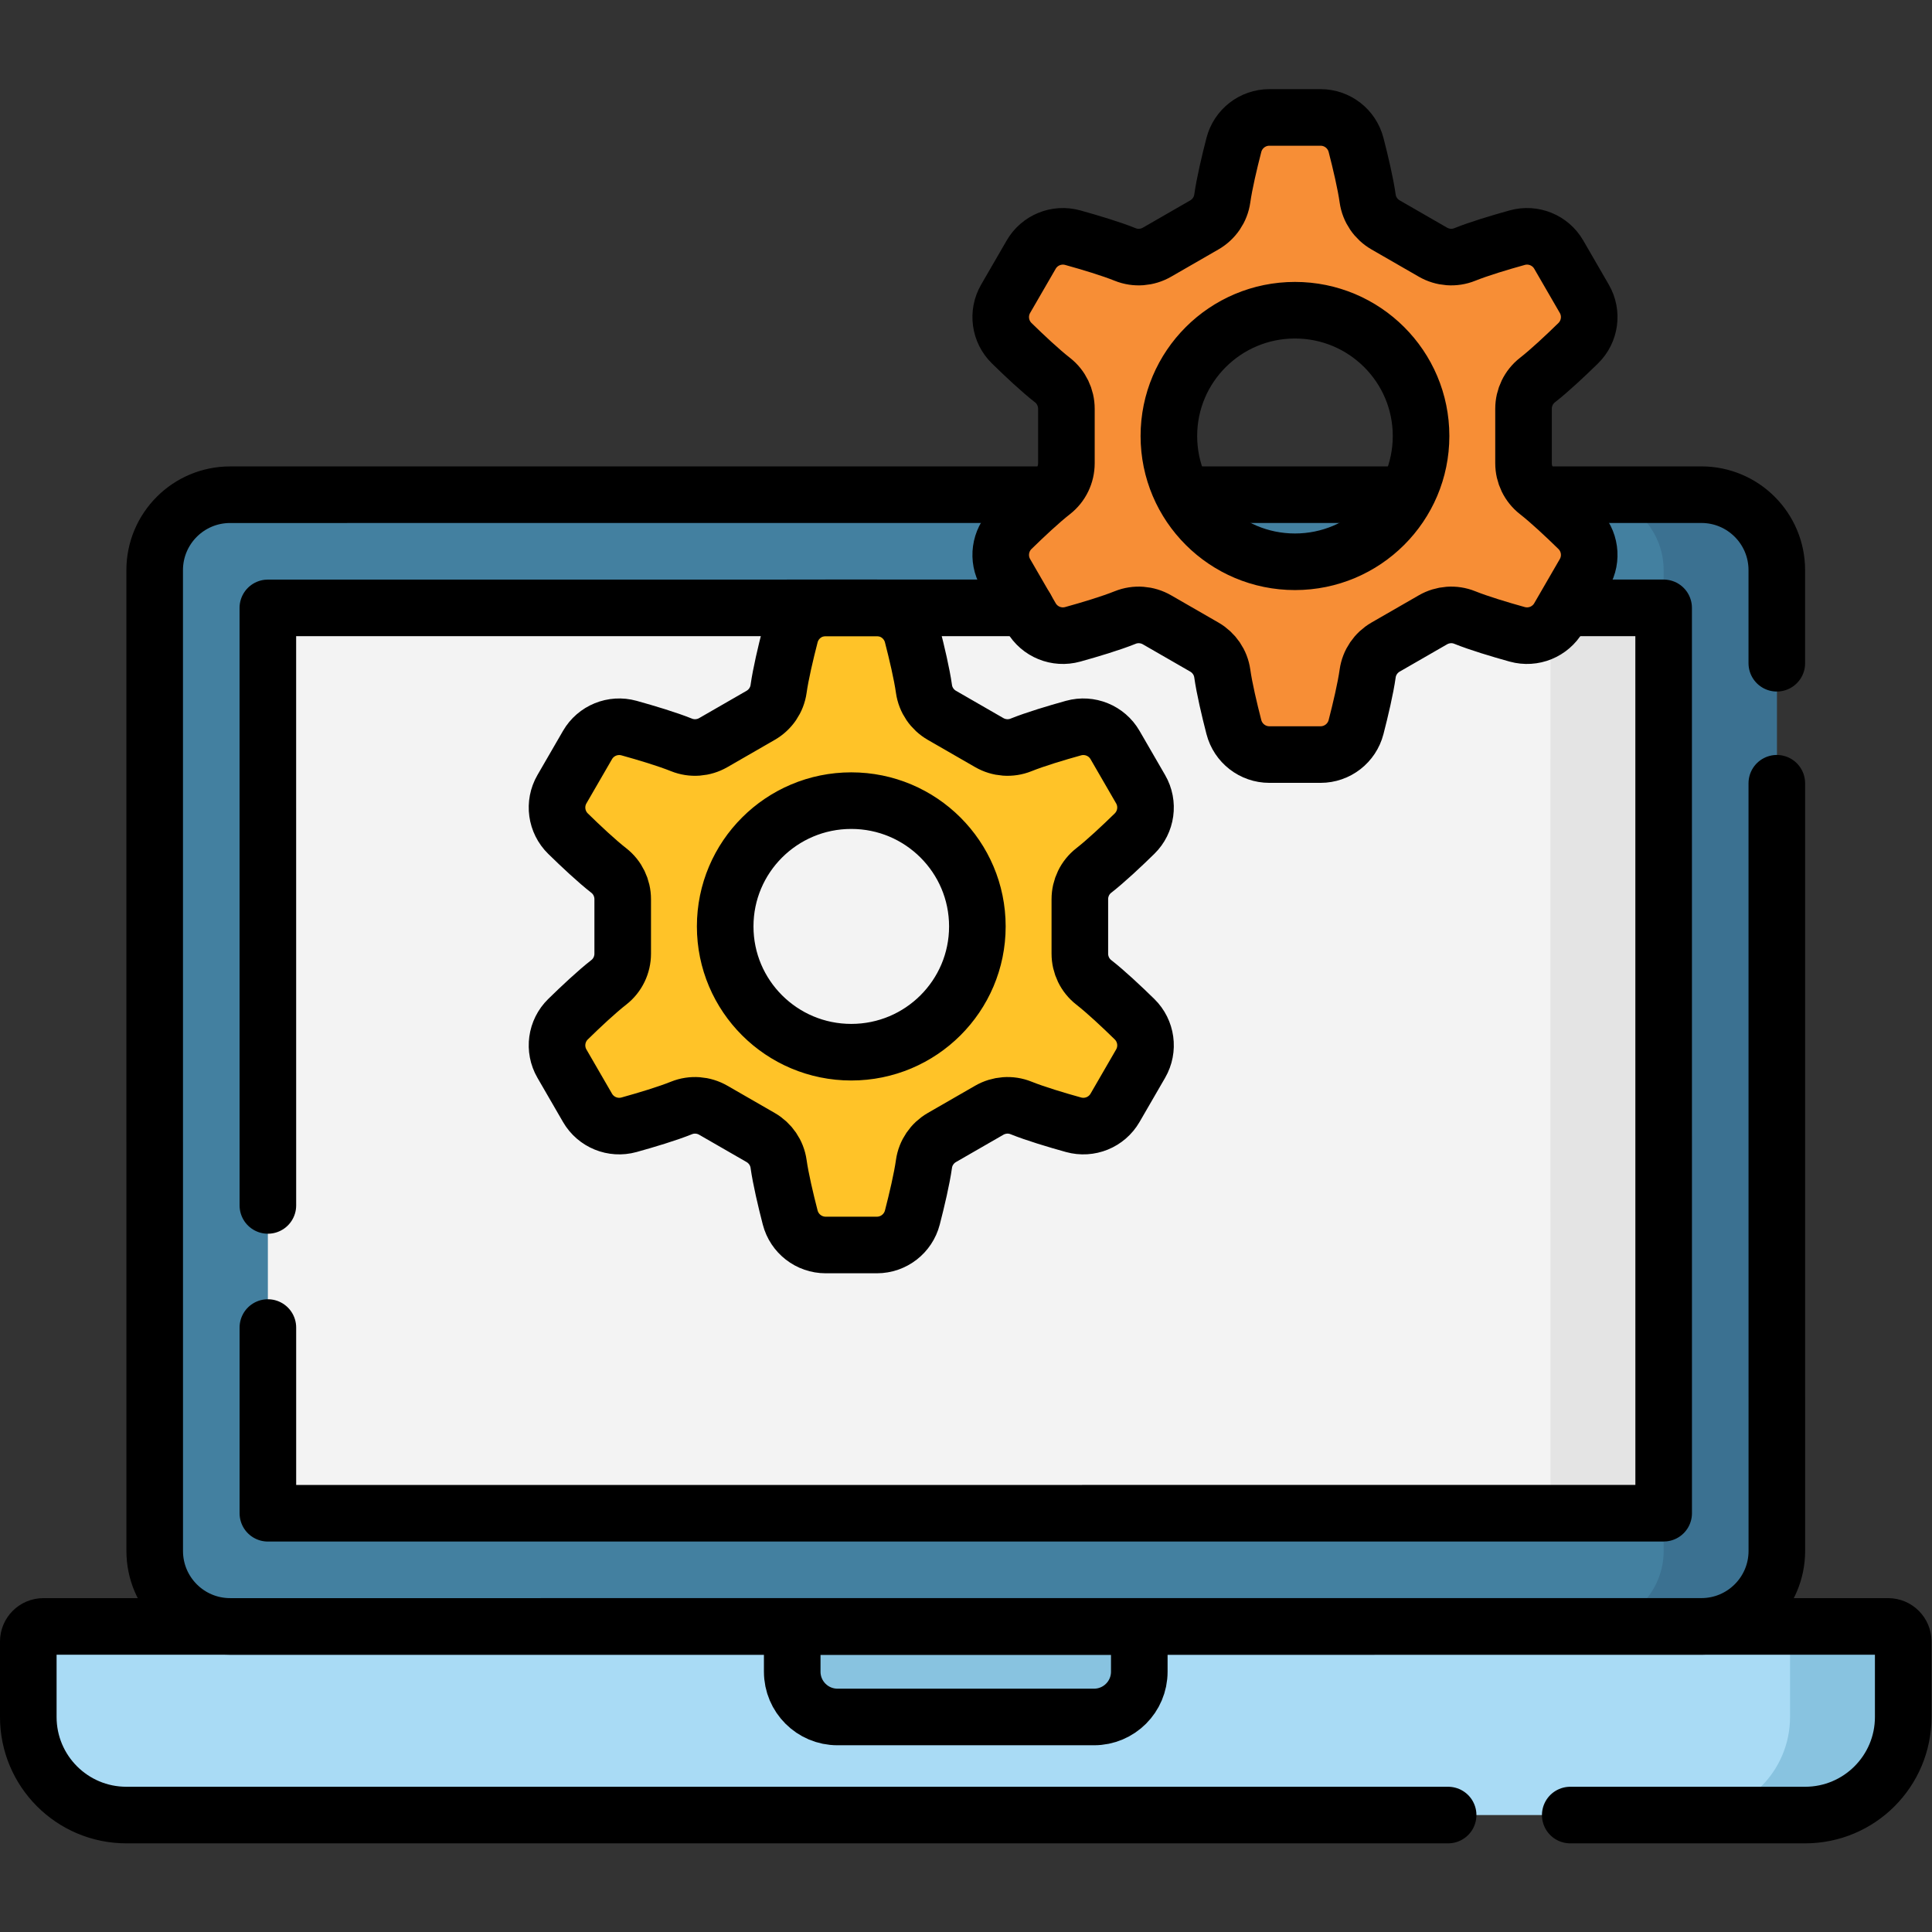
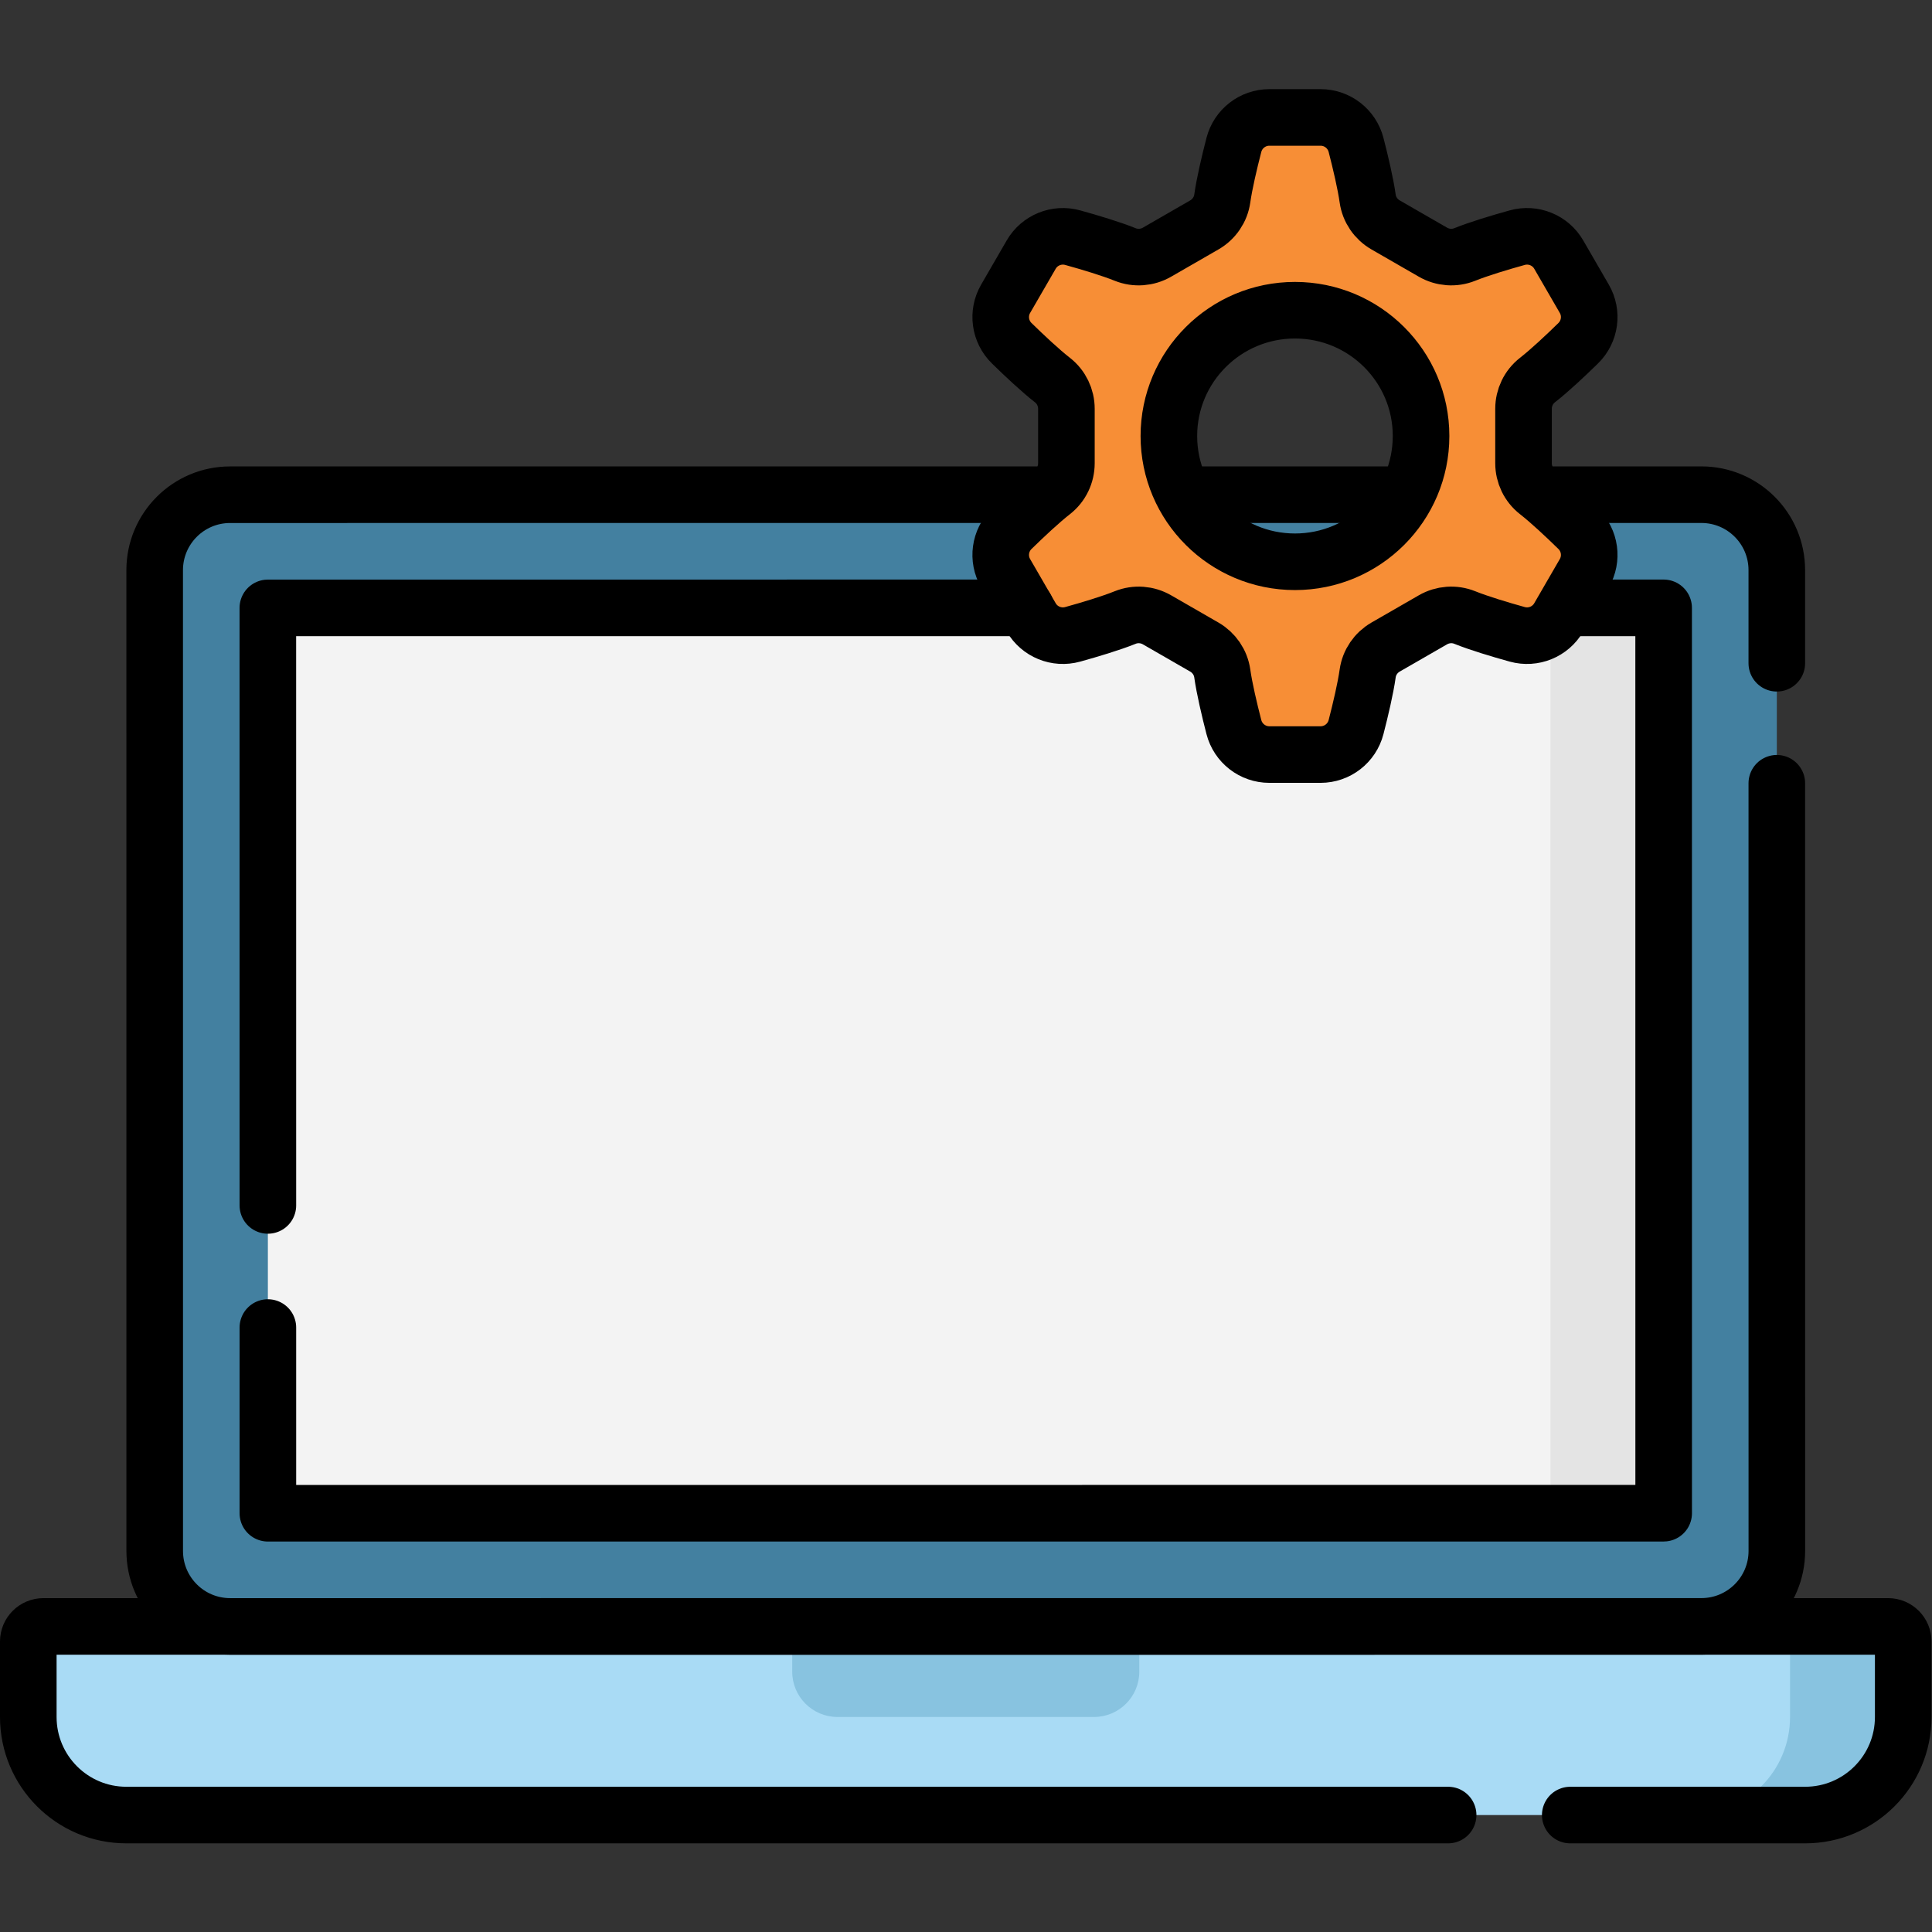
<svg xmlns="http://www.w3.org/2000/svg" version="1.1" id="svg5949" xml:space="preserve" width="682.667" height="682.667" viewBox="0 0 682.667 682.667">
  <rect x="0" y="0" width="682.667" height="682.667" fill="#333333" stroke="none" />
  <defs id="defs5953">
    <clipPath clipPathUnits="userSpaceOnUse" id="clipPath5963">
      <path d="M 0,512 H 512 V 0 H 0 Z" id="path5961" />
    </clipPath>
  </defs>
  <g id="g5955" transform="matrix(1.333,0,0,-1.333,0,682.667)">
    <g id="g5957">
      <g id="g5959" clip-path="url(#clipPath5963)">
        <g id="g5965" transform="translate(478.5,31)">
          <path d="m 0,0 h -445 c -14.359,0 -26,11.641 -26,26 v 20 c 0,2.209 1.791,4 4,4 H 22 c 2.209,0 4,-1.791 4,-4 V 26 C 26,11.641 14.359,0 0,0" style="fill:#a9dbf5;fill-opacity:1;fill-rule:nonzero;stroke:none" id="path5967" />
        </g>
        <g id="g5969" transform="translate(500.5,81)">
          <path d="m 0,0 h -30 c 2.209,0 4,-1.791 4,-4 v -20 c 0,-14.359 -11.641,-26 -26,-26 h 30 c 14.359,0 26,11.641 26,26 V -4 C 4,-1.791 2.209,0 0,0" style="fill:#88c3e0;fill-opacity:1;fill-rule:nonzero;stroke:none" id="path5971" />
        </g>
        <g id="g5973" transform="translate(451.001,81.012)">
          <path d="m 0,0 -389.993,-0.012 c -11.045,0 -20,8.953 -20,19.999 l -0.008,259.989 c 0,11.045 8.954,20.001 19.999,20.001 l 389.993,0.011 c 11.045,0 20,-8.953 20,-19.999 L 19.999,20 C 19.999,8.955 11.046,0 0,0" style="fill:#4380a0;fill-opacity:1;fill-rule:nonzero;stroke:none" id="path5975" />
        </g>
        <g id="g5977" transform="translate(471,101.01)">
-           <path d="m 0,0 c 0,-11.04 -8.95,-20 -20,-20 h -30 c 11.05,0 20,8.96 20,20 l -0.01,259.99 c 0,11.031 -8.92,19.97 -19.95,20 h 29.95 c 11.05,0 20,-8.95 20,-20 z" style="fill:#3b7191;fill-opacity:1;fill-rule:nonzero;stroke:none" id="path5979" />
-         </g>
+           </g>
        <g id="g5981" transform="translate(441,111.01)">
          <path d="m 0,0 h -30 l -339.99,-0.01 -0.01,239.99 339.99,0.01 h 30 z" style="fill:#f3f3f3;fill-opacity:1;fill-rule:nonzero;stroke:none" id="path5983" />
        </g>
        <g id="g5985" transform="translate(441,111.01)">
          <path d="m 0,0 h -30 l -0.01,239.99 h 30 z" style="fill:#e4e4e4;fill-opacity:1;fill-rule:nonzero;stroke:none" id="path5987" />
        </g>
        <g id="g5989" transform="translate(290,57)">
          <path d="m 0,0 h -68 c -6.627,0 -12,5.373 -12,12 V 24 H 12 V 12 C 12,5.373 6.627,0 0,0" style="fill:#88c3e0;fill-opacity:1;fill-rule:nonzero;stroke:none" id="path5991" />
        </g>
        <g id="g5993" transform="translate(376.69,396.556)">
          <path d="m 0,0 c 0,18.414 -14.965,33.341 -33.424,33.341 -18.46,0 -33.424,-14.927 -33.424,-33.341 0,-18.414 14.964,-33.342 33.424,-33.342 C -14.965,-33.342 0,-18.414 0,0 m -14.155,-62.953 c -0.557,-3.948 -1.887,-9.603 -3.075,-14.198 -1.11,-4.292 -4.973,-7.294 -9.407,-7.294 h -13.575 c -4.434,0 -8.297,3.002 -9.406,7.294 -1.189,4.595 -2.519,10.25 -3.075,14.198 -0.415,2.942 -2.182,5.517 -4.757,7.001 l -12.543,7.223 c -2.571,1.482 -5.683,1.722 -8.435,0.612 -3.713,-1.497 -9.311,-3.182 -13.905,-4.456 -4.267,-1.183 -8.793,0.656 -11.011,4.488 l -6.778,11.712 c -2.22,3.836 -1.55,8.683 1.617,11.783 3.399,3.327 7.65,7.31 10.801,9.766 2.342,1.825 3.691,4.639 3.691,7.609 v 14.43 c 0,2.969 -1.349,5.784 -3.691,7.608 -3.151,2.456 -7.402,6.439 -10.801,9.766 -3.167,3.1 -3.837,7.947 -1.617,11.783 l 6.778,11.712 c 2.218,3.832 6.744,5.671 11.011,4.488 4.594,-1.274 10.192,-2.958 13.905,-4.456 2.752,-1.11 5.864,-0.869 8.435,0.612 l 12.543,7.224 c 2.575,1.483 4.342,4.058 4.757,7 0.556,3.948 1.886,9.604 3.075,14.198 1.109,4.292 4.972,7.294 9.406,7.294 h 13.575 c 4.434,0 8.297,-3.002 9.407,-7.294 1.188,-4.594 2.518,-10.25 3.075,-14.198 0.415,-2.942 2.181,-5.517 4.757,-7 L 3.145,48.728 c 2.572,-1.481 5.682,-1.722 8.434,-0.612 3.714,1.498 9.312,3.182 13.905,4.456 4.267,1.183 8.793,-0.656 11.011,-4.488 l 6.778,-11.712 c 2.22,-3.836 1.55,-8.683 -1.617,-11.783 -3.398,-3.327 -7.648,-7.31 -10.8,-9.766 -2.342,-1.824 -3.692,-4.639 -3.692,-7.608 v -14.43 c 0,-2.97 1.35,-5.784 3.692,-7.609 3.152,-2.456 7.402,-6.439 10.8,-9.766 3.167,-3.1 3.837,-7.947 1.617,-11.783 l -6.778,-11.712 c -2.218,-3.832 -6.744,-5.671 -11.011,-4.488 -4.593,1.274 -10.191,2.959 -13.905,4.456 -2.752,1.11 -5.862,0.87 -8.434,-0.612 l -12.543,-7.223 c -2.576,-1.484 -4.342,-4.059 -4.757,-7.001" style="fill:#f78e36;fill-opacity:1;fill-rule:nonzero;stroke:none" id="path5995" />
        </g>
        <g id="g5997" transform="translate(259.078,266.556)">
-           <path d="m 0,0 c 0,18.414 -14.965,33.341 -33.424,33.341 -18.46,0 -33.424,-14.927 -33.424,-33.341 0,-18.414 14.964,-33.342 33.424,-33.342 C -14.965,-33.342 0,-18.414 0,0 m -14.155,-62.953 c -0.557,-3.948 -1.887,-9.603 -3.075,-14.198 -1.11,-4.292 -4.973,-7.294 -9.407,-7.294 h -13.575 c -4.434,0 -8.297,3.002 -9.406,7.294 -1.189,4.595 -2.519,10.25 -3.075,14.198 -0.415,2.942 -2.182,5.517 -4.757,7.001 l -12.543,7.223 c -2.571,1.482 -5.683,1.722 -8.435,0.612 -3.714,-1.497 -9.311,-3.182 -13.905,-4.456 -4.267,-1.183 -8.793,0.656 -11.011,4.488 l -6.778,11.712 c -2.22,3.836 -1.55,8.683 1.617,11.783 3.399,3.327 7.649,7.31 10.801,9.766 2.342,1.825 3.691,4.639 3.691,7.609 v 14.43 c 0,2.969 -1.349,5.784 -3.691,7.608 -3.152,2.456 -7.402,6.439 -10.801,9.766 -3.167,3.1 -3.837,7.947 -1.617,11.783 l 6.778,11.712 c 2.218,3.832 6.744,5.671 11.011,4.488 4.594,-1.274 10.191,-2.959 13.905,-4.456 2.752,-1.11 5.864,-0.869 8.435,0.612 l 12.543,7.224 c 2.575,1.483 4.342,4.058 4.757,7 0.556,3.948 1.886,9.603 3.075,14.198 1.109,4.292 4.972,7.294 9.406,7.294 h 13.575 c 4.434,0 8.297,-3.002 9.407,-7.294 1.188,-4.595 2.518,-10.25 3.075,-14.198 0.415,-2.942 2.181,-5.517 4.757,-7 L 3.145,48.728 c 2.571,-1.481 5.682,-1.722 8.434,-0.612 3.714,1.497 9.312,3.182 13.905,4.456 4.267,1.183 8.793,-0.656 11.011,-4.488 l 6.778,-11.712 c 2.22,-3.836 1.55,-8.683 -1.617,-11.783 -3.398,-3.327 -7.648,-7.31 -10.801,-9.766 -2.341,-1.824 -3.691,-4.639 -3.691,-7.608 v -14.43 c 0,-2.97 1.35,-5.784 3.691,-7.609 3.153,-2.456 7.403,-6.439 10.801,-9.766 3.167,-3.1 3.837,-7.947 1.617,-11.783 l -6.778,-11.712 c -2.218,-3.832 -6.744,-5.671 -11.011,-4.488 -4.593,1.274 -10.191,2.959 -13.905,4.456 -2.752,1.11 -5.863,0.87 -8.434,-0.612 l -12.543,-7.223 c -2.576,-1.484 -4.342,-4.059 -4.757,-7.001" style="fill:#ffc328;fill-opacity:1;fill-rule:nonzero;stroke:none" id="path5999" />
-         </g>
+           </g>
        <g id="g6001" transform="translate(383.865,31)">
          <path d="m 0,0 h -350.365 c -14.36,0 -26,11.641 -26,26 v 20 c 0,2.209 1.791,4 4,4 h 489 c 2.209,0 4,-1.791 4,-4 V 26 c 0,-14.359 -11.641,-26 -26,-26 H 32.371" style="fill:none;stroke:#000000;stroke-width:15;stroke-linecap:round;stroke-linejoin:round;stroke-miterlimit:10;stroke-dasharray:none;stroke-opacity:1" id="path6003" />
        </g>
        <g id="g6005" transform="translate(470.992,304.505)">
          <path d="m 0,0 0.008,-203.495 c 0,-11.04 -8.95,-20 -20,-20 l -389.99,-0.01 c -11.05,0 -20,8.95 -20,20 l -0.01,259.99 c 0,11.04 8.95,20 20,20 l 214.865,0.01" style="fill:none;stroke:#000000;stroke-width:15;stroke-linecap:round;stroke-linejoin:round;stroke-miterlimit:10;stroke-dasharray:none;stroke-opacity:1" id="path6007" />
        </g>
        <g id="g6009" transform="translate(410.795,381)">
          <path d="m 0,0 h 40.195 c 11.05,0 20,-8.95 20,-20 l 10e-4,-24.681" style="fill:none;stroke:#000000;stroke-width:15;stroke-linecap:round;stroke-linejoin:round;stroke-miterlimit:10;stroke-dasharray:none;stroke-opacity:1" id="path6011" />
        </g>
        <g id="g6013" transform="translate(371.586,381)">
          <path d="M 0,0 H -56.642" style="fill:none;stroke:#000000;stroke-width:15;stroke-linecap:round;stroke-linejoin:round;stroke-miterlimit:10;stroke-dasharray:none;stroke-opacity:1" id="path6015" />
        </g>
        <g id="g6017" transform="translate(71.007,192.599)">
          <path d="m 0,0 -0.007,158.392 200.89,0.009" style="fill:none;stroke:#000000;stroke-width:15;stroke-linecap:round;stroke-linejoin:round;stroke-miterlimit:10;stroke-dasharray:none;stroke-opacity:1" id="path6019" />
        </g>
        <g id="g6021" transform="translate(418.19,351)">
          <path d="m 0,0 h 22.8 l 0.01,-239.99 -369.991,-0.01 -0.002,49.227" style="fill:none;stroke:#000000;stroke-width:15;stroke-linecap:round;stroke-linejoin:round;stroke-miterlimit:10;stroke-dasharray:none;stroke-opacity:1" id="path6023" />
        </g>
        <g id="g6025" transform="translate(290,57)">
-           <path d="m 0,0 h -68 c -6.627,0 -12,5.373 -12,12 V 24 H 12 V 12 C 12,5.373 6.627,0 0,0 Z" style="fill:none;stroke:#000000;stroke-width:15;stroke-linecap:round;stroke-linejoin:round;stroke-miterlimit:10;stroke-dasharray:none;stroke-opacity:1" id="path6027" />
-         </g>
+           </g>
        <g id="g6029" transform="translate(376.69,396.556)">
          <path d="m 0,0 c 0,18.414 -14.965,33.341 -33.424,33.341 -18.46,0 -33.424,-14.927 -33.424,-33.341 0,-18.414 14.964,-33.342 33.424,-33.342 C -14.965,-33.342 0,-18.414 0,0 Z m -14.155,-62.953 c -0.557,-3.948 -1.887,-9.603 -3.075,-14.198 -1.11,-4.292 -4.973,-7.294 -9.407,-7.294 h -13.575 c -4.434,0 -8.297,3.002 -9.406,7.294 -1.189,4.595 -2.519,10.25 -3.075,14.198 -0.415,2.942 -2.182,5.517 -4.757,7.001 l -12.543,7.223 c -2.571,1.482 -5.683,1.722 -8.435,0.612 -3.713,-1.497 -9.311,-3.182 -13.905,-4.456 -4.267,-1.183 -8.793,0.656 -11.011,4.488 l -6.778,11.712 c -2.22,3.836 -1.55,8.683 1.617,11.783 3.399,3.327 7.65,7.31 10.801,9.766 2.342,1.825 3.691,4.639 3.691,7.609 v 14.43 c 0,2.969 -1.349,5.784 -3.691,7.608 -3.151,2.456 -7.402,6.439 -10.801,9.766 -3.167,3.1 -3.837,7.947 -1.617,11.783 l 6.778,11.712 c 2.218,3.832 6.744,5.671 11.011,4.488 4.594,-1.274 10.192,-2.958 13.905,-4.456 2.752,-1.11 5.864,-0.869 8.435,0.612 l 12.543,7.224 c 2.575,1.483 4.342,4.058 4.757,7 0.556,3.948 1.886,9.604 3.075,14.198 1.109,4.292 4.972,7.294 9.406,7.294 h 13.575 c 4.434,0 8.297,-3.002 9.407,-7.294 1.188,-4.594 2.518,-10.25 3.075,-14.198 0.415,-2.942 2.181,-5.517 4.757,-7 L 3.145,48.728 c 2.572,-1.481 5.682,-1.722 8.434,-0.612 3.714,1.498 9.312,3.182 13.905,4.456 4.267,1.183 8.793,-0.656 11.011,-4.488 l 6.778,-11.712 c 2.22,-3.836 1.55,-8.683 -1.617,-11.783 -3.398,-3.327 -7.648,-7.31 -10.8,-9.766 -2.342,-1.824 -3.692,-4.639 -3.692,-7.608 v -14.43 c 0,-2.97 1.35,-5.784 3.692,-7.609 3.152,-2.456 7.402,-6.439 10.8,-9.766 3.167,-3.1 3.837,-7.947 1.617,-11.783 l -6.778,-11.712 c -2.218,-3.832 -6.744,-5.671 -11.011,-4.488 -4.593,1.274 -10.191,2.959 -13.905,4.456 -2.752,1.11 -5.862,0.87 -8.434,-0.612 l -12.543,-7.223 c -2.576,-1.484 -4.342,-4.059 -4.757,-7.001 z" style="fill:none;stroke:#000000;stroke-width:15;stroke-linecap:round;stroke-linejoin:round;stroke-miterlimit:10;stroke-dasharray:none;stroke-opacity:1" id="path6031" />
        </g>
        <g id="g6033" transform="translate(259.078,266.556)">
-           <path d="m 0,0 c 0,18.414 -14.965,33.341 -33.424,33.341 -18.46,0 -33.424,-14.927 -33.424,-33.341 0,-18.414 14.964,-33.342 33.424,-33.342 C -14.965,-33.342 0,-18.414 0,0 Z m -14.155,-62.953 c -0.557,-3.948 -1.887,-9.603 -3.075,-14.198 -1.11,-4.292 -4.973,-7.294 -9.407,-7.294 h -13.575 c -4.434,0 -8.297,3.002 -9.406,7.294 -1.189,4.595 -2.519,10.25 -3.075,14.198 -0.415,2.942 -2.182,5.517 -4.757,7.001 l -12.543,7.223 c -2.571,1.482 -5.683,1.722 -8.435,0.612 -3.714,-1.497 -9.311,-3.182 -13.905,-4.456 -4.267,-1.183 -8.793,0.656 -11.011,4.488 l -6.778,11.712 c -2.22,3.836 -1.55,8.683 1.617,11.783 3.399,3.327 7.649,7.31 10.801,9.766 2.342,1.825 3.691,4.639 3.691,7.609 v 14.43 c 0,2.969 -1.349,5.784 -3.691,7.608 -3.152,2.456 -7.402,6.439 -10.801,9.766 -3.167,3.1 -3.837,7.947 -1.617,11.783 l 6.778,11.712 c 2.218,3.832 6.744,5.671 11.011,4.488 4.594,-1.274 10.191,-2.959 13.905,-4.456 2.752,-1.11 5.864,-0.869 8.435,0.612 l 12.543,7.224 c 2.575,1.483 4.342,4.058 4.757,7 0.556,3.948 1.886,9.603 3.075,14.198 1.109,4.292 4.972,7.294 9.406,7.294 h 13.575 c 4.434,0 8.297,-3.002 9.407,-7.294 1.188,-4.595 2.518,-10.25 3.075,-14.198 0.415,-2.942 2.181,-5.517 4.757,-7 L 3.145,48.728 c 2.571,-1.481 5.682,-1.722 8.434,-0.612 3.714,1.497 9.312,3.182 13.905,4.456 4.267,1.183 8.793,-0.656 11.011,-4.488 l 6.778,-11.712 c 2.22,-3.836 1.55,-8.683 -1.617,-11.783 -3.398,-3.327 -7.648,-7.31 -10.801,-9.766 -2.341,-1.824 -3.691,-4.639 -3.691,-7.608 v -14.43 c 0,-2.97 1.35,-5.784 3.691,-7.609 3.153,-2.456 7.403,-6.439 10.801,-9.766 3.167,-3.1 3.837,-7.947 1.617,-11.783 l -6.778,-11.712 c -2.218,-3.832 -6.744,-5.671 -11.011,-4.488 -4.593,1.274 -10.191,2.959 -13.905,4.456 -2.752,1.11 -5.863,0.87 -8.434,-0.612 l -12.543,-7.223 c -2.576,-1.484 -4.342,-4.059 -4.757,-7.001 z" style="fill:none;stroke:#000000;stroke-width:15;stroke-linecap:round;stroke-linejoin:round;stroke-miterlimit:10;stroke-dasharray:none;stroke-opacity:1" id="path6035" />
-         </g>
+           </g>
      </g>
    </g>
  </g>
</svg>